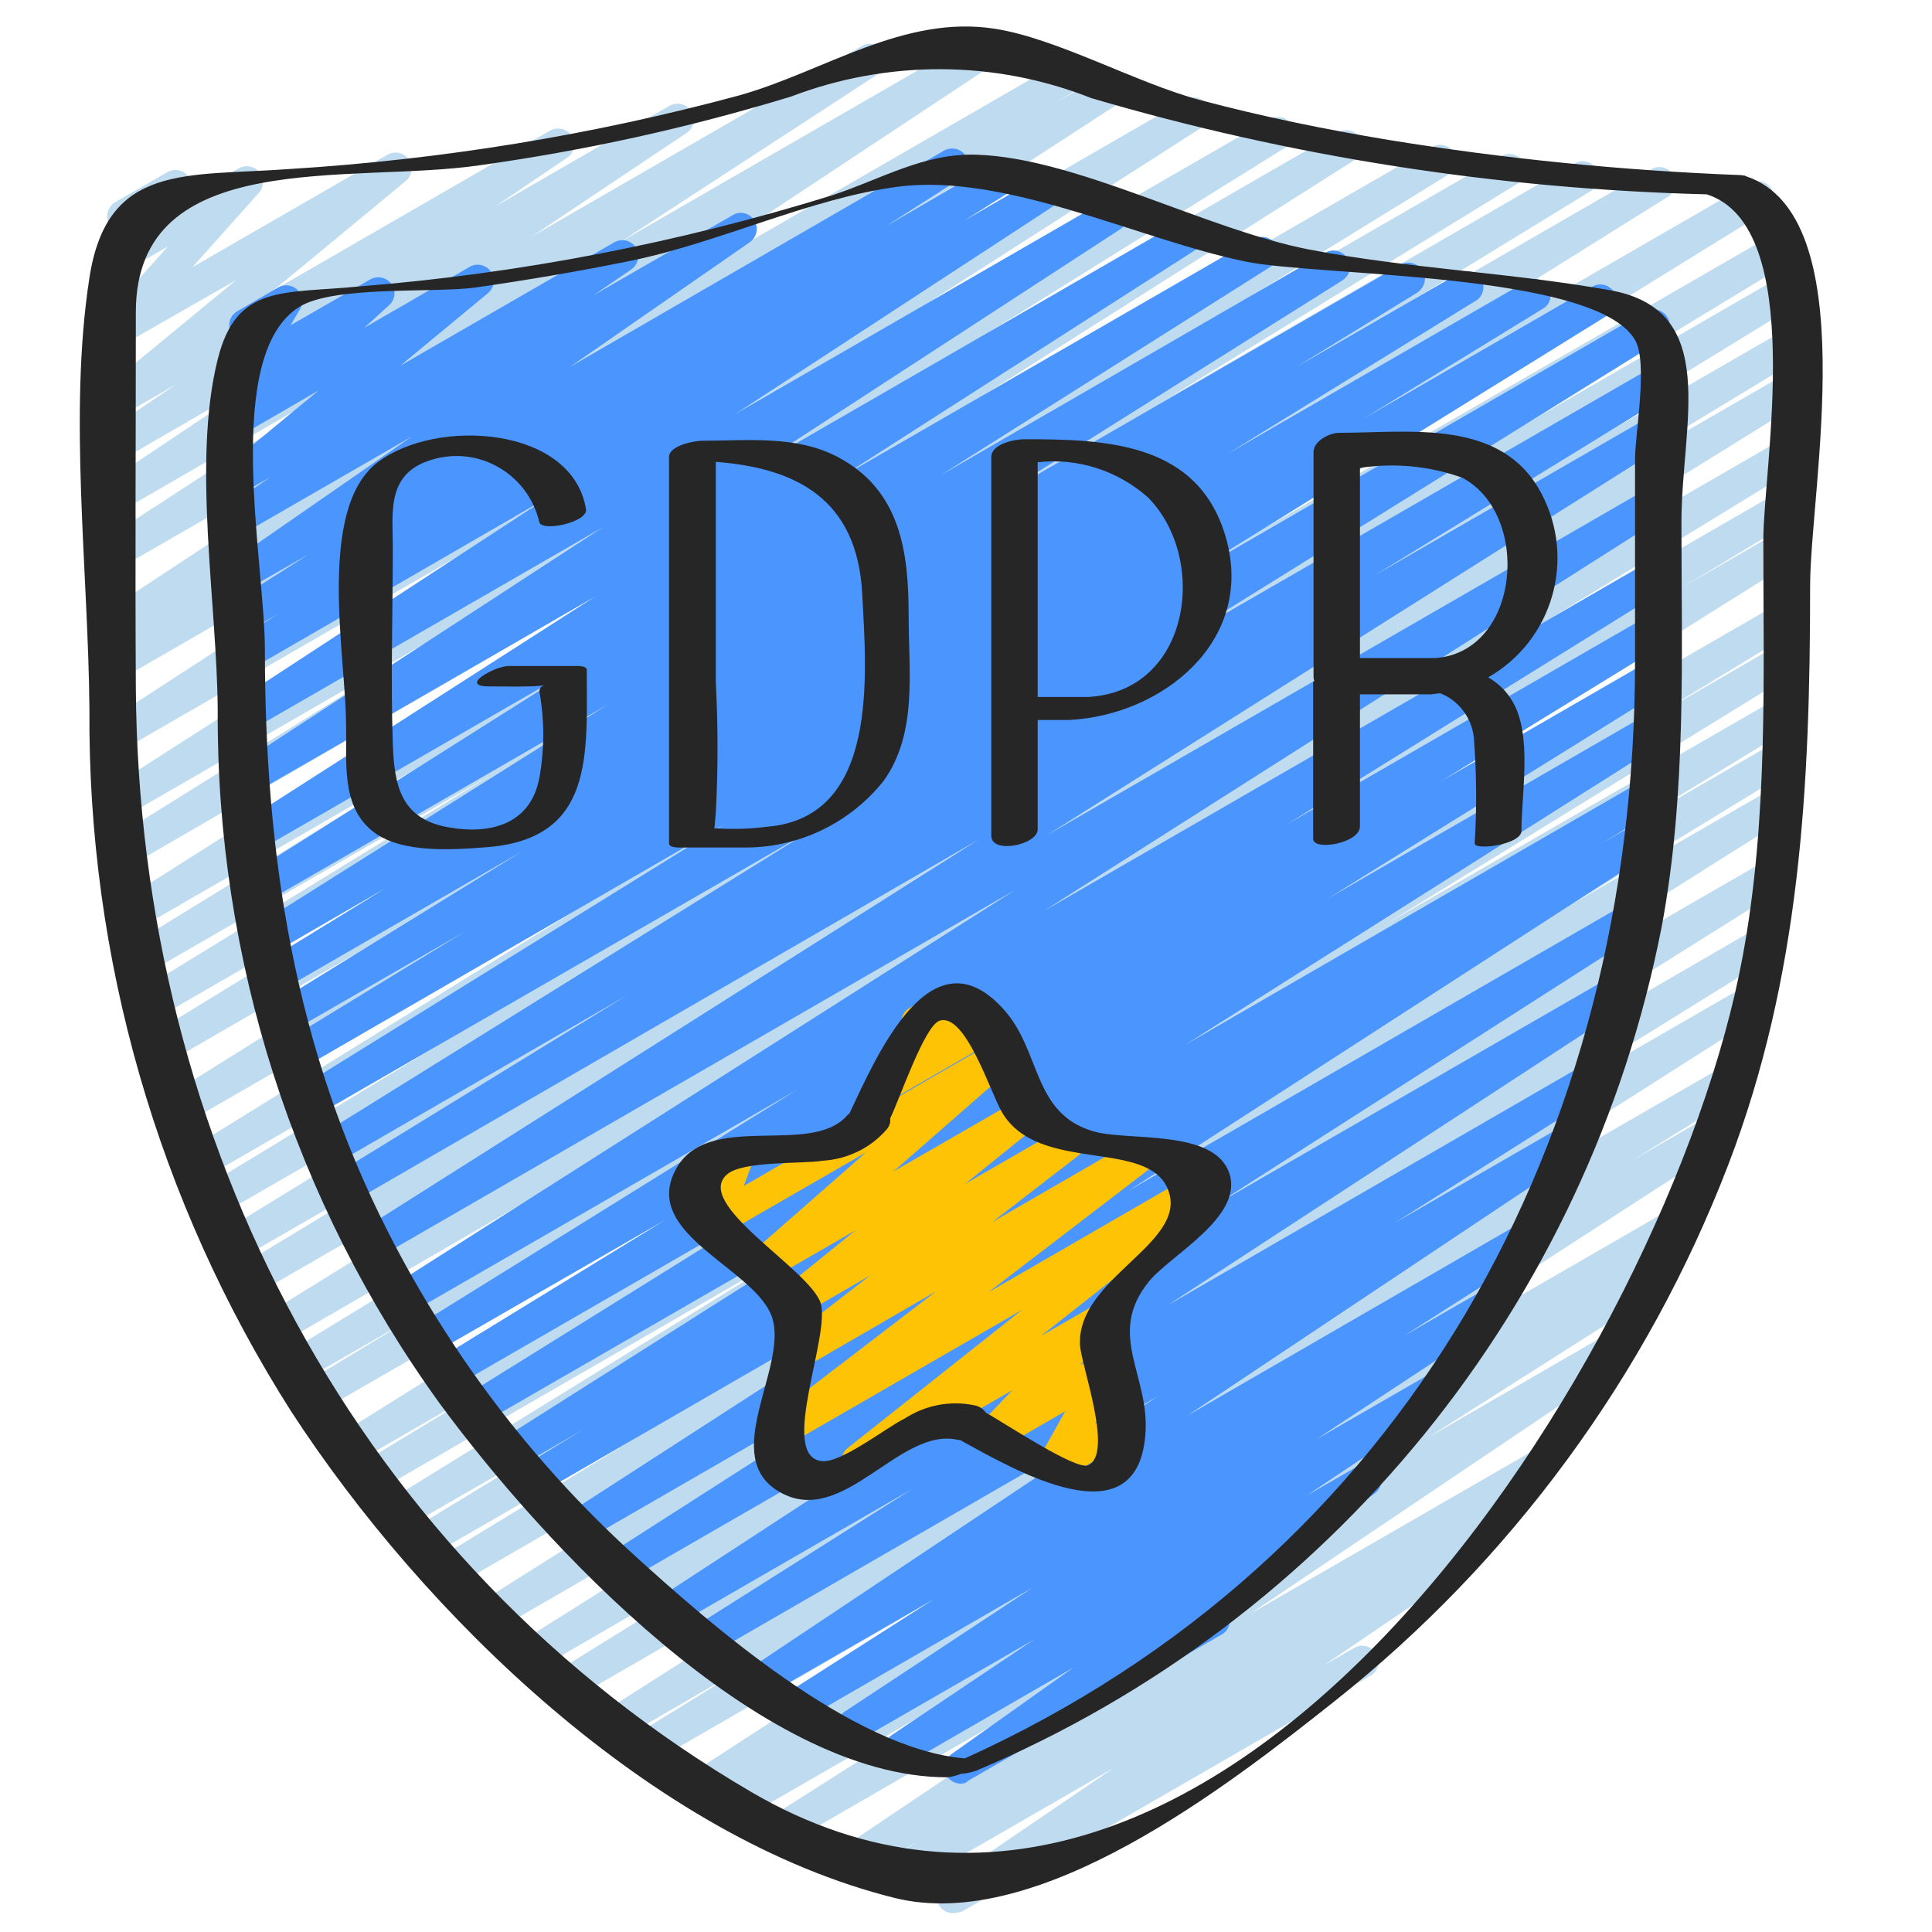
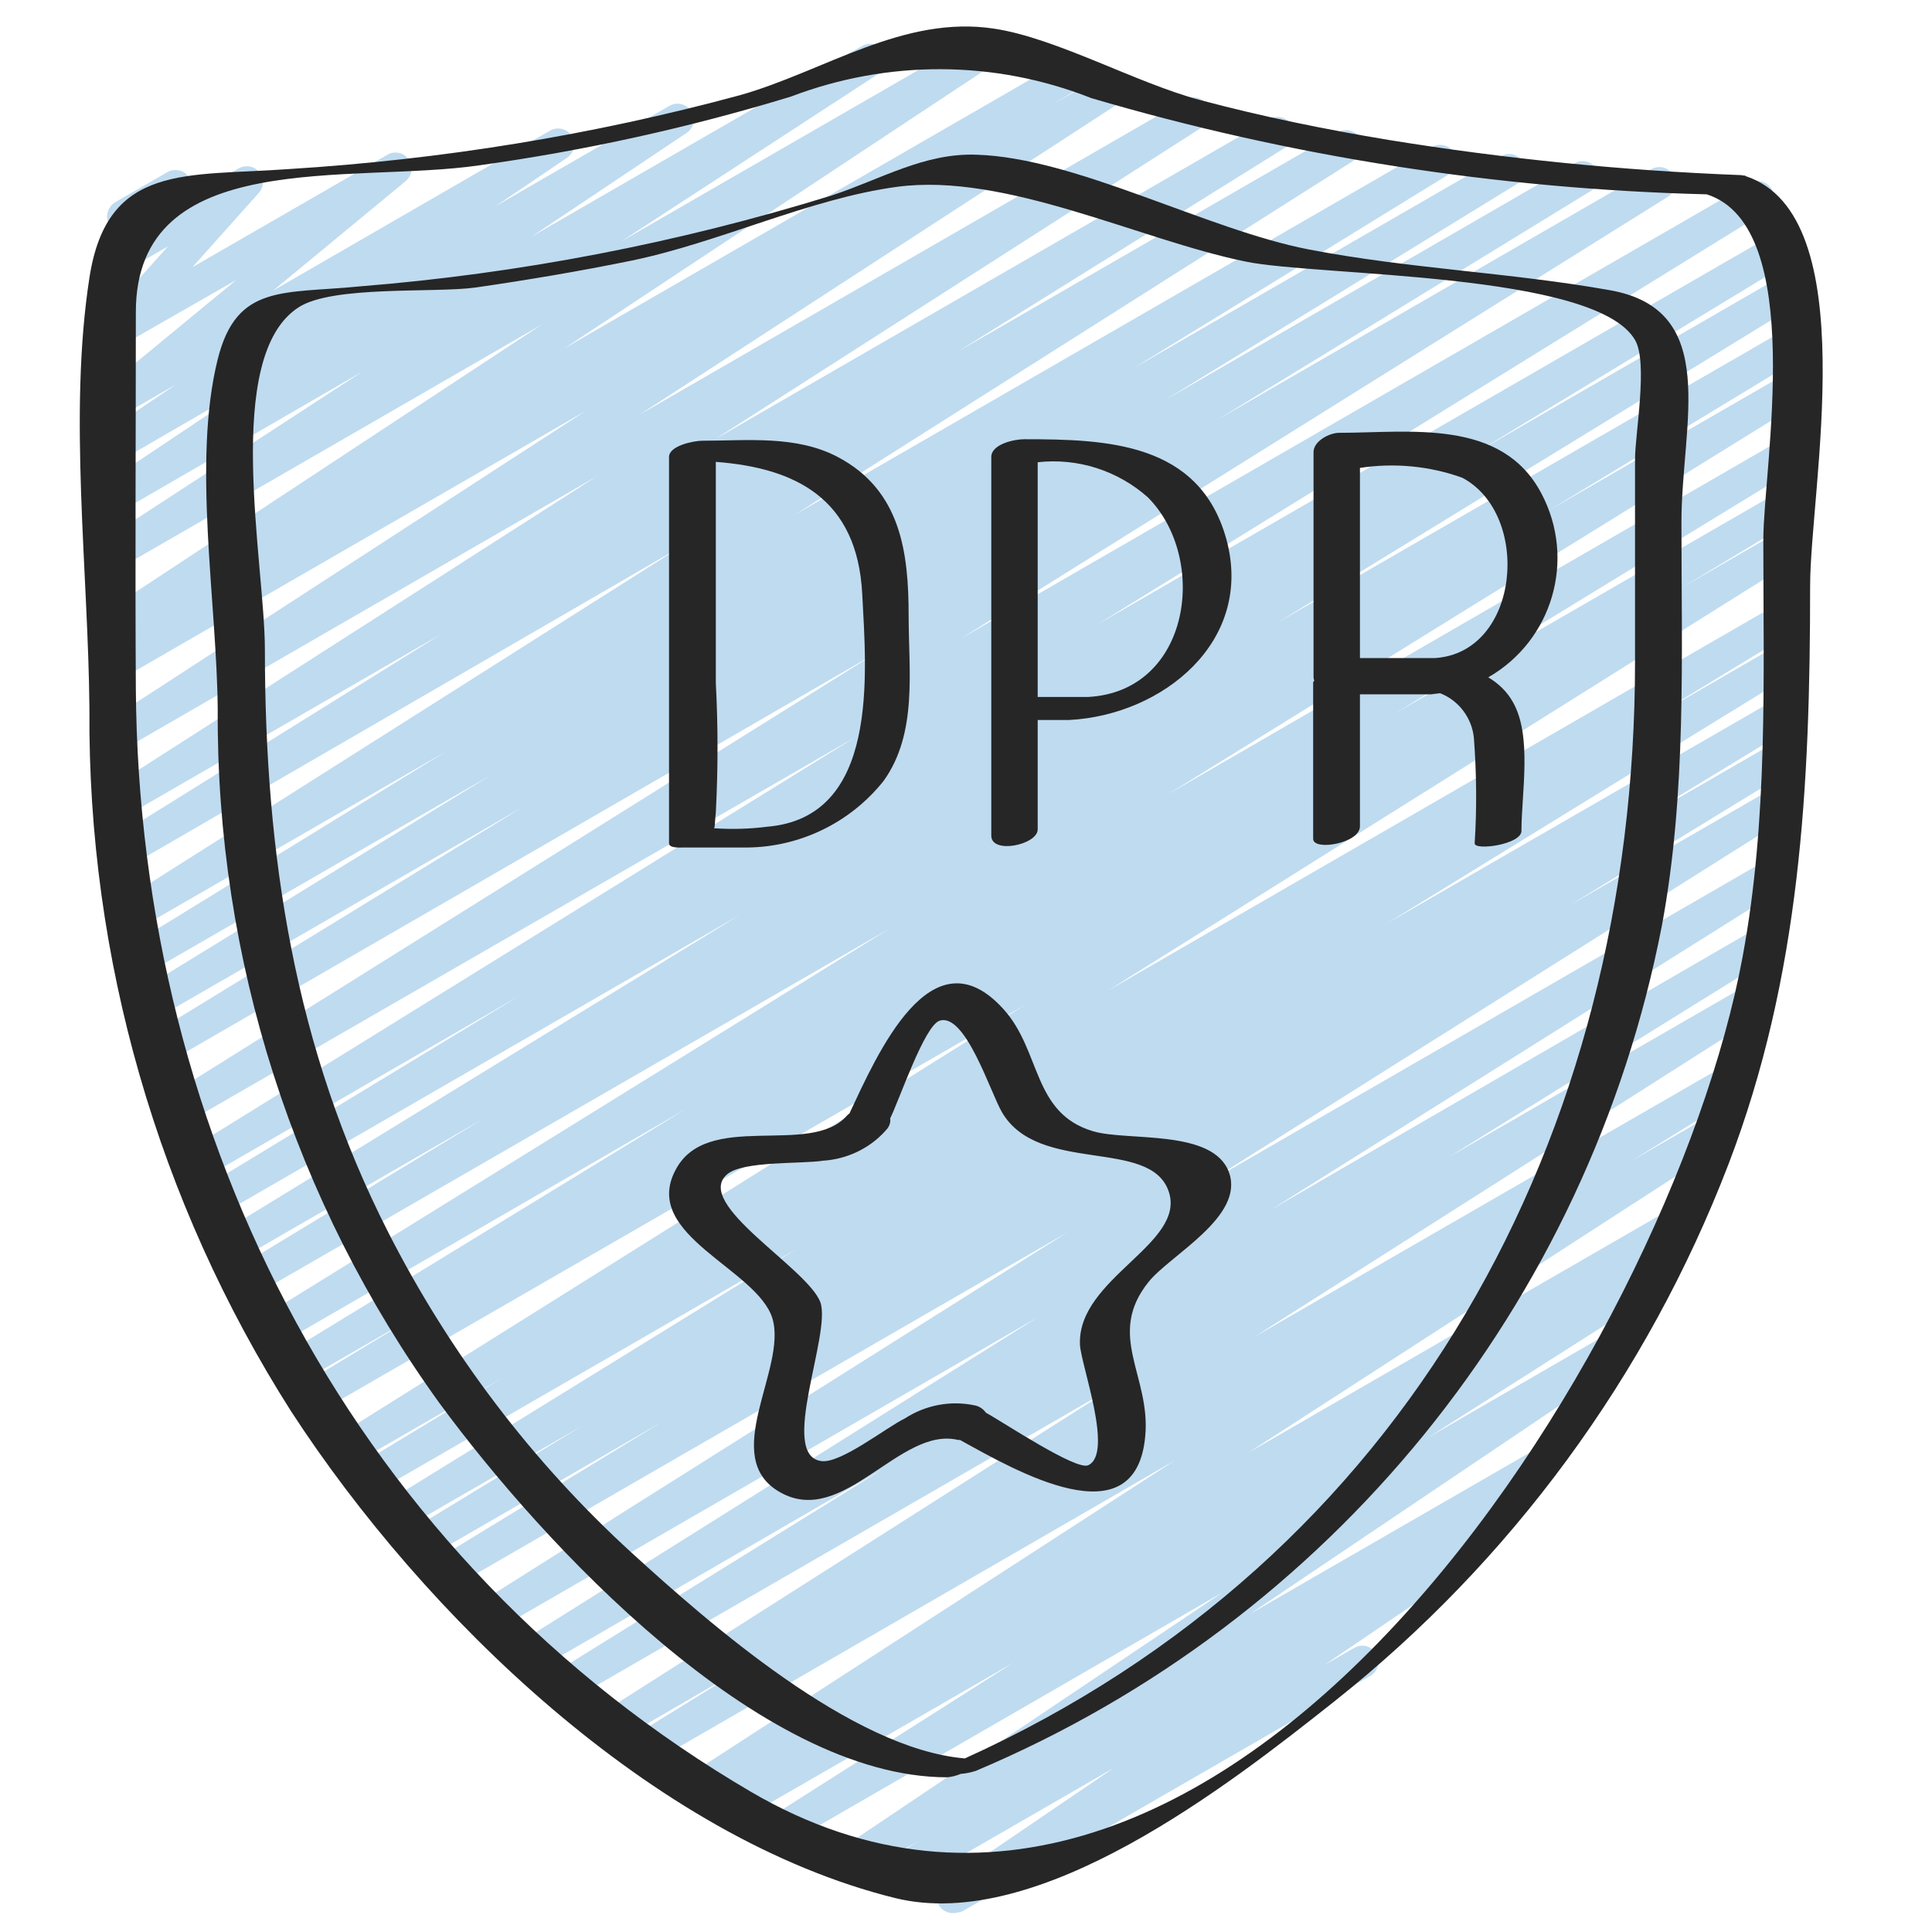
<svg xmlns="http://www.w3.org/2000/svg" version="1.1" id="Layer_1" x="0px" y="0px" viewBox="0 0 512 512" style="enable-background:new 0 0 512 512;" xml:space="preserve">
  <style type="text/css">
	.st0{fill:#BFDBF0;}
	.st1{fill:#4B95FF;}
	.st2{fill:#FFC306;}
	.st3{fill:#262626;}
</style>
  <g id="_x30_03---GDPR-Shield" transform="translate(-1)">
    <path id="Path" class="st0" d="M253.5,507c-1.9,0-3.5-1.2-4.1-3s0.1-3.7,1.7-4.8l45.1-30.7l-56.5,32.6c-2,1.2-4.6,0.6-5.9-1.4   s-0.6-4.6,1.4-5.9l9-5.8l-14.9,8.6c-2,1.2-4.6,0.6-5.9-1.4c-1.2-2-0.6-4.6,1.4-5.9L325,422l-114.4,66.1c-2,1.1-4.5,0.4-5.7-1.5   c-1.2-1.9-0.6-4.5,1.3-5.7l63.4-40.3L199,481.3c-2,1.1-4.5,0.4-5.7-1.6c-1.2-2-0.6-4.5,1.3-5.8l1.2-0.8l-5.4,3.1   c-2,1.1-4.6,0.5-5.8-1.5s-0.6-4.5,1.3-5.8l126.5-81.9l-137.4,79.4c-2,1.1-4.5,0.4-5.7-1.6c-1.2-2-0.6-4.5,1.3-5.8l29-17.9l-32.8,19   c-2,1.2-4.6,0.6-5.9-1.4s-0.6-4.6,1.4-5.9l134.8-85.8l-143.8,83c-2,1.1-4.5,0.4-5.7-1.5c-1.2-2-0.6-4.5,1.3-5.8l86-53.3L144,442.1   c-2,1.2-4.6,0.6-5.9-1.5s-0.6-4.6,1.5-5.9L276,349.1l-142.8,82.5c-2,1.1-4.5,0.4-5.7-1.6c-1.2-1.9-0.6-4.5,1.3-5.7L284,326.5   l-162.4,93.8c-2,1.1-4.6,0.4-5.7-1.6c-1.2-2-0.6-4.5,1.4-5.8l59-36l-61.4,35.5c-2,1.1-4.5,0.4-5.7-1.6s-0.6-4.5,1.3-5.7l44.9-27.3   l-46.8,27c-2,1.2-4.6,0.5-5.8-1.5c-1.2-2-0.5-4.6,1.5-5.8L212.1,331l-111.2,64.2c-2,1.2-4.6,0.5-5.8-1.5s-0.5-4.6,1.5-5.8   l37.5-22.7l-39.2,22.6c-2,1.2-4.6,0.5-5.8-1.5s-0.6-4.6,1.4-5.8l182-114.1L86.1,373.9c-2,1.1-4.5,0.4-5.7-1.6s-0.6-4.5,1.4-5.8   l29.6-17.9l-30.2,17.4c-2,1.1-4.5,0.4-5.7-1.6c-1.2-2-0.6-4.5,1.3-5.7l105.8-64.7L75.1,356.2c-2,1.1-4.5,0.4-5.7-1.5   s-0.6-4.5,1.3-5.8l166-102.8L68.5,343.2c-2,1.1-4.5,0.4-5.7-1.6s-0.6-4.5,1.4-5.8l65-39.4l-65,37.5c-2,1.1-4.6,0.4-5.7-1.6   c-1.2-2-0.6-4.5,1.4-5.8L197,242.5L58.8,322.3c-2,1.2-4.6,0.5-5.8-1.5s-0.5-4.6,1.5-5.8l84-51l-83.7,48.4c-2,1.1-4.6,0.5-5.8-1.5   c-1.2-2-0.6-4.6,1.4-5.8l177.2-109.7L50,297.8c-2,1.1-4.5,0.4-5.7-1.6c-1.2-2-0.6-4.5,1.3-5.8l187.5-117.3L44.9,281.9   c-2,1.1-4.6,0.4-5.7-1.6c-1.2-2-0.6-4.5,1.4-5.8l98.9-60.6l-97.4,56.2c-2,1.1-4.6,0.4-5.7-1.6c-1.2-2-0.6-4.5,1.4-5.8l93.3-57.3   l-91.2,52.6c-2,1.1-4.5,0.4-5.7-1.6c-1.2-2-0.6-4.5,1.3-5.8l83.6-51.4l-81.5,47c-2,1.1-4.6,0.5-5.8-1.5c-1.2-2-0.6-4.6,1.3-5.8   l148.5-94.1L35.4,229.5c-2,1.1-4.5,0.4-5.7-1.5c-1.2-2-0.6-4.5,1.3-5.8l87-54.2l-83.5,48.2c-2,1.2-4.6,0.5-5.8-1.5   s-0.6-4.6,1.4-5.8l129.1-82.7L33.4,198.8c-2,1.2-4.6,0.6-5.9-1.4s-0.6-4.6,1.4-5.9l127.3-82.6l-123,71c-2,1.1-4.5,0.4-5.7-1.6   c-1.2-2-0.6-4.5,1.3-5.8l6.4-4l-2.1,1.2c-2,1.1-4.5,0.5-5.7-1.5c-1.2-1.9-0.7-4.5,1.2-5.8L144.6,86L33.2,150.3   c-2,1.2-4.6,0.5-5.8-1.5c-1.2-2-0.6-4.6,1.3-5.8l68.3-44.5l-63.8,36.9c-2,1.1-4.5,0.4-5.7-1.5c-1.2-1.9-0.7-4.4,1.2-5.7l41.1-27.5   l-36.6,21.2c-2,1.1-4.5,0.5-5.7-1.4s-0.7-4.5,1.2-5.8l18.9-12.8l-14.4,8.3c-1.9,1.1-4.4,0.5-5.6-1.3c-1.3-1.8-0.9-4.3,0.8-5.7   l35.2-29L33.2,91.6c-1.8,1.1-4.1,0.6-5.5-1s-1.3-4,0.1-5.5l17.7-19.8l-12.4,7.2c-1.8,1-4.1,0.6-5.4-1c-1.3-1.6-1.3-3.9,0-5.5   l4.1-4.8c-1.4-0.7-2.4-2.1-2.4-3.7c-0.1-1.6,0.8-3.1,2.1-3.9l13.9-8c1.8-1,4.1-0.6,5.4,1c1.3,1.6,1.3,3.9,0,5.5l-0.5,0.6l14-8.1   c1.8-1,4.1-0.6,5.4,1s1.3,4-0.1,5.5L52,70.8L103.7,41c1.9-1.1,4.4-0.6,5.6,1.3c1.3,1.8,0.9,4.3-0.8,5.7L73.4,77l73.4-42.4   c2-1.1,4.5-0.5,5.7,1.4c1.2,1.9,0.7,4.5-1.2,5.8l-18.9,12.8L178.5,28c2-1.1,4.5-0.4,5.7,1.5s0.7,4.4-1.2,5.7l-41.1,27.5l87.5-50.5   c2-1.2,4.6-0.5,5.8,1.5s0.6,4.6-1.3,5.8L165.6,64L262,8.4c2-1.2,4.6-0.6,5.8,1.4s0.6,4.6-1.3,5.8L150.6,92.3l131.5-75.9   c2-1.1,4.6-0.5,5.8,1.5c1.2,2,0.6,4.6-1.4,5.8l-6.4,3.9l13.3-7.7c2-1.1,4.5-0.5,5.7,1.5s0.6,4.5-1.3,5.8l-127.3,82.7l144.7-83.5   c2-1.2,4.6-0.5,5.8,1.5s0.6,4.6-1.4,5.8l-129.1,82.7l146.9-84.8c2-1.2,4.6-0.6,5.9,1.5c1.2,2,0.6,4.6-1.5,5.9l-87,54.2l100.7-58.1   c2-1.2,4.6-0.6,5.9,1.4c1.2,2,0.6,4.6-1.4,5.9l-148.5,94.1l168.9-97.5c1.3-0.8,2.9-0.8,4.3-0.1s2.2,2.1,2.2,3.7   c0,1.5-0.8,2.9-2.1,3.7l-83.6,51.4l97.6-56.3c2-1.2,4.6-0.5,5.8,1.5s0.5,4.6-1.5,5.8l-93.3,57.3l108.5-62.7c2-1.2,4.6-0.5,5.8,1.5   c1.2,2,0.5,4.6-1.5,5.8l-98.9,60.6l115-66.4c2-1.1,4.5-0.4,5.7,1.5c1.2,2,0.6,4.5-1.3,5.8L255.7,169.2L464.8,48.5   c2-1.1,4.5-0.4,5.7,1.6c1.2,2,0.6,4.5-1.3,5.8L291.8,165.5L472,61.5c2-1.2,4.6-0.5,5.8,1.5c1.2,2,0.6,4.6-1.4,5.8l-84,51l79.8-46.1   c2-1.1,4.6-0.4,5.7,1.6c1.2,2,0.6,4.5-1.4,5.8l-137.1,84l132.7-76.6c2-1.1,4.5-0.4,5.7,1.6c1.2,2,0.6,4.5-1.4,5.8l-65,39.4l60.7-35   c2-1.2,4.6-0.5,5.9,1.5s0.5,4.6-1.5,5.9l-166,102.8L472.2,117c2-1.2,4.6-0.5,5.8,1.5c1.2,2,0.6,4.6-1.4,5.8l-105.8,64.7l101.5-58.6   c2-1.2,4.6-0.5,5.8,1.5c1.2,2,0.5,4.6-1.5,5.8l-29.7,17.9l25.3-14.6c2-1.1,4.5-0.4,5.7,1.6c1.2,2,0.6,4.5-1.3,5.8L294.5,262.6   L472.2,160c2-1.2,4.6-0.5,5.8,1.5c1.2,2,0.5,4.6-1.5,5.8L439.2,190l33-19.1c2-1.1,4.6-0.4,5.7,1.6s0.6,4.5-1.4,5.8l-107.9,66.4   l103.5-59.7c2-1.1,4.5-0.4,5.7,1.6c1.2,2,0.6,4.5-1.4,5.8l-45,27.4l40.2-23.2c2-1.2,4.6-0.5,5.8,1.5c1.2,2,0.5,4.6-1.5,5.8   l-58.9,36l53.8-31c2-1.2,4.6-0.6,5.9,1.4s0.6,4.6-1.4,5.9l-155.3,97.8l149.7-86.4c2-1.1,4.5-0.4,5.7,1.6c1.2,2,0.6,4.5-1.3,5.8   l-136.3,85.6L466.5,246c2-1.1,4.6-0.5,5.8,1.5c1.2,2,0.6,4.6-1.4,5.8L385,306.6l78.7-45.4c2-1.1,4.6-0.5,5.8,1.5   c1.2,2,0.6,4.6-1.3,5.8l-134.8,85.8l124.8-72c2-1.1,4.5-0.4,5.7,1.6c1.2,2,0.6,4.5-1.3,5.7l-29,17.9l20.3-11.7   c2-1.1,4.6-0.5,5.8,1.5c1.2,2,0.6,4.5-1.3,5.8l-126.6,81.9l112.8-65.1c2-1.2,4.6-0.5,5.9,1.5c1.2,2,0.5,4.6-1.5,5.9l-9.2,5.6   c2-0.3,3.9,0.8,4.7,2.7s0,4-1.7,5.1l-63.4,40.3l48.6-28.1c2-1.1,4.5-0.5,5.7,1.5s0.7,4.5-1.2,5.8l-100.2,67.5l75.4-43.5   c2-1.1,4.6-0.5,5.8,1.5c1.2,2,0.6,4.6-1.3,5.8l-17.9,11.4c1.6-0.1,3.1,0.6,3.8,2c1.2,1.9,0.7,4.5-1.2,5.8l-45,30.6l8-4.6   c2-1.2,4.6-0.5,5.8,1.6c1.2,2,0.5,4.6-1.5,5.8l-108.3,62.5C255,506.8,254.3,507,253.5,507L253.5,507z" />
-     <path id="Path_1_" class="st1" d="M255.6,472.7c-1.9,0-3.5-1.2-4.1-3c-0.6-1.8,0.1-3.7,1.6-4.8l32.4-23l-43.8,25.3   c-2,1.1-4.5,0.5-5.7-1.5c-1.2-1.9-0.7-4.5,1.2-5.8l38-25.5l-46,26.5c-2,1.1-4.5,0.4-5.7-1.5s-0.7-4.4,1.2-5.7l50-33l-58.5,33.8   c-2,1.1-4.5,0.4-5.7-1.5c-1.2-1.9-0.6-4.5,1.2-5.7l37.1-23.7l-42.7,24.6c-2,1.1-4.5,0.5-5.7-1.5c-1.2-1.9-0.7-4.5,1.2-5.8   l106.1-70.8l-116.9,67.5c-2,1.1-4.6,0.5-5.8-1.5s-0.6-4.6,1.3-5.8l56.6-35.8l-62.4,36c-2,1.2-4.6,0.5-5.8-1.5   c-1.2-2-0.6-4.6,1.3-5.8l123.9-80.9l-132.4,76.4c-2,1.1-4.5,0.4-5.7-1.5c-1.2-1.9-0.6-4.5,1.3-5.8l114-73l-120.9,69.8   c-2,1-4.4,0.4-5.6-1.6c-1.2-1.9-0.7-4.4,1.2-5.7l140.7-90.9l-148.3,85.7c-2,1.2-4.6,0.5-5.8-1.5c-1.2-2-0.5-4.6,1.5-5.8l15.9-9.7   l-17.3,10c-2,1.2-4.6,0.5-5.8-1.5c-1.2-2-0.6-4.6,1.3-5.8l127.6-80.8l-132.6,76.5c-2,1.2-4.7,0.6-5.9-1.5c-1.2-2-0.6-4.7,1.5-5.9   l90-56l-93.2,53.8c-2,1.2-4.6,0.5-5.8-1.5c-1.2-2-0.5-4.6,1.5-5.8l60.2-36.9l-61.3,35.3c-2,1.1-4.5,0.4-5.7-1.6   c-1.2-2-0.6-4.5,1.3-5.7l100.8-62.6l-102.9,59.4c-2,1.2-4.6,0.6-5.9-1.4c-1.2-2-0.6-4.6,1.4-5.9l165.1-105l-169.2,97.7   c-1.3,0.8-2.9,0.8-4.3,0.1c-1.3-0.7-2.2-2.1-2.2-3.7c0-1.5,0.8-2.9,2.1-3.7l164-103.8L94.3,318.6c-2,1.1-4.5,0.4-5.7-1.6   c-1.2-2-0.6-4.5,1.3-5.8l77.2-47.4l-77.3,44.7c-2,1.1-4.5,0.4-5.7-1.5s-0.6-4.5,1.3-5.8l131.1-81.5L84.9,295.6   c-2,1.2-4.6,0.6-5.9-1.5c-1.2-2-0.6-4.6,1.5-5.9L193.8,218L81,283.2c-2,1.2-4.6,0.5-5.8-1.5s-0.5-4.6,1.5-5.8l47.8-29.2l-46.5,26.8   c-2,1.1-4.5,0.4-5.7-1.6c-1.2-2-0.6-4.5,1.3-5.7l65.8-40.6l-64.1,37c-2,1.2-4.6,0.5-5.9-1.5c-1.2-2-0.5-4.6,1.5-5.9l32.4-19.9   l-29.9,17.3c-2,1.1-4.6,0.5-5.7-1.5c-1.2-2-0.6-4.5,1.3-5.8l93.1-58.6L71,239.3c-2,1.2-4.6,0.6-5.9-1.4c-1.2-2-0.6-4.6,1.4-5.9   l87.5-55.3l-84.8,48.9c-2,1.1-4.5,0.5-5.7-1.5c-1.2-2-0.6-4.5,1.3-5.8l93.9-60.2l-90.5,52.2c-2,1.2-4.6,0.6-5.9-1.4   c-1.2-2-0.6-4.6,1.4-5.9l97.1-63.3l-93.6,54c-2,1.1-4.5,0.4-5.7-1.5c-1.2-1.9-0.7-4.5,1.2-5.8l83.7-54.7l-79.2,45.8   c-2,1.1-4.6,0.5-5.7-1.5c-1.2-2-0.6-4.5,1.3-5.8l11.9-7.5l-7.5,4.3c-2,1.1-4.6,0.5-5.8-1.5c-1.2-2-0.6-4.6,1.3-5.8l20.1-12.8   l-15.8,9c-2,1.2-4.5,0.5-5.7-1.4c-1.2-1.9-0.7-4.5,1.2-5.8l47.6-33l-43,24.8c-2,1.1-4.5,0.5-5.7-1.4c-1.2-1.9-0.7-4.5,1.2-5.8   l10.1-6.9l-5.6,3.2c-1.9,1.1-4.4,0.6-5.6-1.3c-1.3-1.8-0.9-4.3,0.8-5.7l23.1-19.1l-18.3,10.6c-1.9,1-4.2,0.5-5.5-1.2   c-1.3-1.7-1.1-4.1,0.5-5.6l6.7-6.1l-1.7,1c-1.7,1-3.9,0.7-5.2-0.7c-1.4-1.4-1.6-3.6-0.5-5.2l3.8-6c-1.8-0.3-3.1-1.7-3.4-3.5   c-0.3-1.8,0.6-3.5,2.2-4.4l10.7-6.2c1.7-1,3.9-0.7,5.2,0.7c1.4,1.4,1.6,3.6,0.5,5.2L78,86.2l21.2-12.2c1.9-1,4.2-0.5,5.5,1.2   c1.3,1.7,1.1,4.1-0.5,5.6l-6.7,6.1l28-16.2c1.9-1.1,4.4-0.5,5.6,1.3c1.3,1.8,0.9,4.3-0.8,5.7l-23.2,19.2l56.7-32.7   c2-1.1,4.5-0.5,5.7,1.4c1.2,1.9,0.7,4.5-1.2,5.8l-10.1,6.9l37-21.3c2-1.2,4.5-0.5,5.7,1.4c1.2,1.9,0.7,4.5-1.2,5.8l-47.6,33   l99.1-57.3c2-1.1,4.6-0.5,5.8,1.5c1.2,2,0.6,4.6-1.3,5.8L235.7,60L264,43.6c2-1.2,4.6-0.6,5.9,1.5c1.2,2,0.6,4.6-1.5,5.9l-11.9,7.5   l18.6-10.8c2-1.2,4.6-0.5,5.8,1.5c1.2,2,0.6,4.6-1.3,5.8l-83.7,54.7l97.4-56.2c2-1.2,4.6-0.5,5.8,1.5c1.2,2,0.6,4.6-1.3,5.8   L200.7,124l112.6-65c2-1.2,4.6-0.5,5.8,1.5c1.2,2,0.6,4.6-1.4,5.8l-93.9,60.2l109.4-63.1c2-1.2,4.6-0.6,5.9,1.4   c1.2,2,0.6,4.6-1.4,5.9l-87.5,55.3L352.2,67c2-1.2,4.6-0.6,5.9,1.5s0.6,4.6-1.5,5.9l-93.2,58.6l108.7-62.8c2-1.2,4.6-0.5,5.9,1.5   s0.5,4.6-1.5,5.9l-32.2,19.8l43.4-25c2-1.1,4.6-0.5,5.8,1.5c1.2,2,0.6,4.6-1.4,5.8l-66,40.7l79.5-45.9c2-1.2,4.6-0.5,5.8,1.5   c1.2,2,0.5,4.6-1.5,5.8l-47.8,29.3l60.8-35.1c2-1.2,4.6-0.6,5.9,1.5c1.2,2,0.6,4.6-1.5,5.9l-113.2,70.2l122.9-71   c2-1.2,4.6-0.6,5.9,1.5c1.2,2,0.6,4.6-1.5,5.9l-131.1,81.5l127.7-73.7c2-1.1,4.6-0.4,5.7,1.6c1.2,2,0.6,4.5-1.4,5.8l-77.2,47.4   l72.8-42c2-1.1,4.5-0.4,5.7,1.5c1.2,2,0.6,4.5-1.3,5.8L278.5,221.3l159.6-92.1c2-1.1,4.6-0.5,5.8,1.5c1.2,2,0.6,4.6-1.3,5.8   l-165.1,105l160.7-92.8c2-1.1,4.6-0.5,5.8,1.5c1.2,2,0.6,4.6-1.4,5.8l-100.8,62.6l96.5-55.7c2-1.1,4.6-0.4,5.7,1.6   c1.2,2,0.6,4.5-1.4,5.8l-60.2,37l55.9-32.3c2-1.1,4.6-0.5,5.8,1.5c1.2,2,0.6,4.6-1.4,5.8l-90.1,56L438,189c2-1.2,4.6-0.6,5.9,1.4   s0.6,4.6-1.4,5.9L314.9,277l122-70.5c2-1.1,4.6-0.4,5.7,1.6c1.2,2,0.6,4.5-1.4,5.8l-15.9,9.7l10.9-6.3c2-1.1,4.6-0.5,5.8,1.5   c1.2,2,0.6,4.5-1.3,5.8L300,315.6l133.2-76.9c2-1.2,4.6-0.5,5.8,1.5c1.2,2,0.6,4.6-1.4,5.8l-114,73l106.1-61.2   c2-1.2,4.6-0.6,5.9,1.4c1.2,2,0.6,4.6-1.4,5.9l-123.9,80.9L422.8,281c2-1.1,4.5-0.4,5.7,1.5c1.2,2,0.6,4.5-1.3,5.8l-56.6,35.8   l46.6-26.9c2-1.2,4.6-0.6,5.8,1.4s0.7,4.6-1.3,5.8l-106.1,70.8l90.1-52.1c2-1.2,4.6-0.5,5.8,1.5c1.2,2,0.6,4.6-1.4,5.8l-37,23.6   l22.2-12.8c2-1.1,4.5-0.5,5.7,1.5c1.2,1.9,0.7,4.5-1.2,5.8l-49.9,32.9l30.9-17.8c2-1.1,4.5-0.5,5.7,1.5s0.7,4.5-1.2,5.8l-38.1,25.5   l13.5-7.8c2-1.1,4.5-0.5,5.7,1.4s0.7,4.5-1.1,5.8l-41.8,29.6c1.2,0.2,2.2,1,2.8,2c1.2,2,0.5,4.7-1.6,5.8l-67.1,38.7   C257.1,472.5,256.3,472.7,255.6,472.7L255.6,472.7z" />
-     <path id="Path_2_" class="st2" d="M280,392.8c-1.5,0-2.9-0.8-3.7-2.1s-0.8-2.9,0-4.2l7-12.5l-17.3,10c-1.8,1.1-4.2,0.6-5.5-1.1   c-1.3-1.7-1.2-4,0.3-5.6l8.5-8.9l-38.8,22.4c-1.9,1.1-4.4,0.6-5.7-1.3c-1.3-1.9-0.9-4.4,0.9-5.8l46.2-36.6l-61.7,35.6   c-1.9,1.1-4.4,0.5-5.7-1.3c-1.2-1.9-0.8-4.4,1-5.8l43.6-33.4l-35.4,20.5c-1.9,1.1-4.4,0.6-5.7-1.3c-1.3-1.9-0.8-4.4,0.9-5.8   l22.7-17.6l-18.3,10.6c-1.9,1.1-4.4,0.6-5.6-1.3c-1.3-1.8-0.9-4.3,0.8-5.7l19.3-15.6l-23.4,13.5c-1.9,1.1-4.3,0.6-5.6-1.2   s-1-4.3,0.7-5.7l31-27.2l-38.5,22.2c-1.6,0.9-3.5,0.7-4.9-0.4c-1.4-1.2-1.9-3.1-1.2-4.8l2.4-6.4l-1,0.6c-2,1.1-4.5,0.3-5.7-1.6   c-1.1-2-0.5-4.5,1.4-5.7l11.4-6.6c1.6-0.9,3.5-0.7,4.9,0.4s1.9,3.1,1.2,4.8l-2.4,6.4l65.7-37.9c1.9-1.1,4.3-0.6,5.6,1.2   c1.3,1.8,1,4.2-0.6,5.7l-31.1,27.2l33.5-19.3c1.9-1.1,4.4-0.6,5.6,1.3s0.9,4.3-0.8,5.7l-19.3,15.6l25.3-14.6   c1.9-1.2,4.5-0.6,5.7,1.3c1.3,1.9,0.8,4.4-1,5.8l-22.8,17.6l37.9-21.9c1.9-1.1,4.4-0.5,5.7,1.3c1.2,1.9,0.8,4.4-1,5.8l-43.6,33.4   l55.4-32c1.9-1.1,4.4-0.6,5.7,1.3c1.3,1.8,0.9,4.4-0.9,5.8l-46.3,36.5l13.7-7.9c1.8-1.1,4.2-0.6,5.5,1.1c1.3,1.7,1.2,4-0.3,5.6   l-8.5,8.9l5.1-2.9c1.7-0.9,3.7-0.7,5.1,0.7c1.4,1.3,1.7,3.4,0.7,5.1l-6.9,12.6l3.9-2.3c2-1.1,4.5-0.3,5.7,1.6   c1.1,2,0.5,4.5-1.4,5.7l-17.3,10C281.5,392.6,280.8,392.8,280,392.8L280,392.8z" />
-     <path id="Path_3_" class="st2" d="M236.1,291.4c-1.6,0-3.1-0.9-3.9-2.4c-0.7-1.5-0.5-3.3,0.5-4.5l8.6-10.6c-0.3-0.3-0.6-0.6-0.8-1   c-1.2-2-0.5-4.7,1.6-5.8l9.7-5.6c1.8-1,4.1-0.6,5.4,0.9s1.4,3.9,0.1,5.5l-3.3,4l5.7-3.3c1.3-0.8,3-0.9,4.4-0.1   c1.4,0.8,2.2,2.2,2.2,3.8c0,1.6-0.9,3-2.3,3.7l-25.8,14.9C237.6,291.2,236.8,291.4,236.1,291.4L236.1,291.4z" />
    <g>
      <path id="Shape" class="st3" d="M78.2,374.1c35,53.8,95.8,113,160,128.9c38.1,9.4,88.4-29.9,116.4-52.1    c46.9-37.2,82.9-86.3,104.4-142.2c19.2-50,21.7-100.6,21.7-153.4c0-25.6,14.5-98.1-17-108.6c-0.1,0-0.1-0.1-0.2-0.1    c-0.1,0-0.2-0.1-0.2-0.1c-0.2,0-0.3,0-0.5,0c-0.2-0.1-0.4-0.1-0.6-0.1c-31.2-1.2-62.3-4.3-93.1-9.3c-16.9-2.8-33.6-6.2-50.1-10.6    C302.1,22,281,10.1,264.5,7.6c-24.1-3.7-45.1,11.3-67.3,17.6C158.1,35.8,118,42.3,77.6,44.8c-27.2,2-48.2-1.7-52.9,28.8    c-5.6,36.1-0.3,77.7,0,114.3C24.2,253.9,42.8,318.5,78.2,374.1L78.2,374.1z M37,82.7c0-44.1,57.2-33.9,91.1-38.9    c28-3.9,55.6-10,82.5-18.2c25.7-9.8,54.1-9.7,79.6,0.4c53,15.6,107.9,24.1,163.1,25.5c26.7,8.5,15,72.5,15,91.5    c0,37,1.3,74-5.5,110.6C443.5,358,324.2,547.4,200.1,474.9C95.3,413.6,37.8,302.1,37,182.5C36.8,149.2,37,115.9,37,82.7L37,82.7z" />
      <path id="Shape_1_" class="st3" d="M117.5,371.9C144.9,409.2,202.3,471,252,471c1.2-0.1,2.4-0.4,3.6-0.9c1.4-0.1,2.7-0.4,4-0.8    c94.1-39.7,162.3-123.6,181.8-223.9c6.6-35.4,5.2-71.3,5.2-107.1c0-25.9,10.6-56.2-19-61.4c-26.4-4.7-53.4-5.7-79.8-10.8    c-27.2-5.3-61.7-24.3-88-25.1c-13.9-0.5-25.3,6.5-38.4,10.8c-40.7,12.6-82.6,20.7-125.1,24.1c-20.3,2-32.6-0.7-37.6,19.3    c-6.8,27.2-0.2,64.7,0,92.9C58.3,254.1,78.9,318.5,117.5,371.9L117.5,371.9z M80.2,81.4c9.1-5.8,35.8-3.7,46.8-5.2    c13.8-2,27.5-4.3,41.2-7.1c23.4-4.8,47.4-16.5,70.6-19.6c28.7-3.8,64,14,92.2,19.8c19.2,4,92.8,2.7,103.3,20.8    c3.5,6,0,24.9,0,31.6v53.7c0,125.9-60.4,237.5-177.6,290.6c-30-2.5-67.9-35.9-88.2-54.4c-26.5-24.2-48.3-53-64.6-85    C79,277.8,71.2,226.3,71.2,172.2C71.2,149.3,59.8,94.4,80.2,81.4L80.2,81.4z" />
      <path id="Shape_2_" class="st3" d="M205.7,349.4c4,13.3-14.4,36.9,2.1,46.1c16.7,9.4,31.7-17.6,47.1-13.9h0.5    c14.7,8.1,46.6,26.7,49.1-1c1.5-16-10.5-26.7,0.9-40.9c5.7-7.1,25.5-17.3,21.3-29c-4.2-11.6-26.9-8.2-36-10.9    c-16.2-4.8-13.7-21.3-23.8-32.4c-19.1-21.1-33.5,12.2-40.8,27.7c-0.2,0.1-0.4,0.3-0.6,0.5c-9.7,11.2-37.4-1.7-45.6,14.7    C171.1,327.4,201.7,336.3,205.7,349.4L205.7,349.4z M193.7,311.2c4.2-3.6,19.7-2.7,25.4-3.6c6.4-0.4,12.5-3.3,16.7-8.1    c0.8-0.8,1.3-2,1.1-3.1c2.5-5.1,9.1-24.6,13.1-25.9c6.8-2.2,13.4,18.8,16.5,24.2c9.7,16.7,39.3,6.7,44.2,21    c4.8,13.9-24.2,23-23.5,40.6c0.2,5.3,9,28.8,2.2,32c-3.2,1.5-22.5-11.4-27.1-13.9c-0.8-1.1-1.9-1.8-3.2-2    c-6.3-1.3-12.9,0-18.3,3.5c-4.8,2.3-17,12-22.1,11.3c-11.5-1.4,2.7-33.7-0.3-42.1C215,336,184.6,319,193.7,311.2L193.7,311.2z" />
-       <path id="Path_4_" class="st3" d="M100.3,220.7c7.6,5.5,21,4.5,29.9,3.8c28.4-2.3,26.3-24.6,26.3-47c0-1.2-3-1-3.6-1h-17.1    c-3.6,0-13.4,5.4-5.2,5.4c3.4,0,6.9,0.1,10.3,0c1.5,0,3-0.1,4.4-0.3c-0.4,0.1-0.8,0.3-1.1,0.7c-0.2,0.4-0.3,0.8-0.2,1.3    c1.3,7.3,1.3,14.8,0,22.2c-2.2,12.7-13.1,15.5-24.4,13.4c-12.7-2.3-14.1-11.7-14.5-21.9c-0.6-17.4,0-35,0-52.5    c0-8.6-1.7-18.7,9.2-22.6c6.1-2.2,12.8-1.7,18.4,1.4c5.7,3.1,9.7,8.4,11.2,14.7c0.5,2.8,12.9,0.1,12.4-3.3    c-3.5-22-39.5-24.4-55.2-12.5c-16.3,12.4-8.4,51.9-8.4,69.3C93,201.6,91.1,214,100.3,220.7L100.3,220.7z" />
      <path id="Shape_3_" class="st3" d="M181.8,224.6h17.1c14.1-0.1,27.5-6.6,36.3-17.7c9-12.6,6.6-29,6.6-43.7    c0-16.9-2.1-33.3-18.8-42.1c-11-5.8-24-4.3-35.9-4.3c-2.2,0-8.8,1.3-8.8,4.3v102.4C178.3,224.8,181.3,224.6,181.8,224.6    L181.8,224.6z M229.5,157.4c1.1,21.2,4.6,59.3-25.3,61.7c-4.6,0.6-9.3,0.7-14,0.4c0.3-0.2,0.2-1.4,0.5-4.2    c0.6-11.4,0.6-22.9,0-34.3v-58.6C211.8,124,228.2,132.1,229.5,157.4z" />
      <path id="Shape_4_" class="st3" d="M276,219.8v-29h8.4c24.7-1.3,49-20.8,41.6-47.9c-7.1-25.7-31.7-26.5-53.6-26.5    c-2.6,0-8.7,1.3-8.7,4.7v67.4v32.9C263.6,226.5,276,223.9,276,219.8L276,219.8z M305.2,131.8c16.1,16.2,11.4,51.4-15.8,52.9H276    v-62.2C286.6,121.3,297.2,124.7,305.2,131.8z" />
      <path id="Shape_5_" class="st3" d="M349,180.9v41.4c0,3.3,12.4,1.2,12.4-3.3v-35h18.9c0.8-0.1,1.5-0.2,2.3-0.3    c5,1.9,8.5,6.6,9,11.9c0.7,9.3,0.8,18.6,0.2,27.9c0,2,12.4,0.3,12.4-3.3c0-10,2.9-25.2-2.3-34.2c-1.5-2.7-3.8-4.9-6.5-6.5    c17.1-9.8,23.3-31.3,14.1-48.7c-10.5-20-34.8-16.1-53.6-16.1c-2.6,0-6.8,2.2-6.8,5.1v59.7c0,0.3,0.1,0.6,0.2,0.9    C349.1,180.6,349,180.7,349,180.9L349,180.9z M388.5,126.6c18.4,9.7,15.4,46.4-7.3,47.8h-19.8V124    C370.5,122.6,379.9,123.5,388.5,126.6z" />
    </g>
  </g>
</svg>